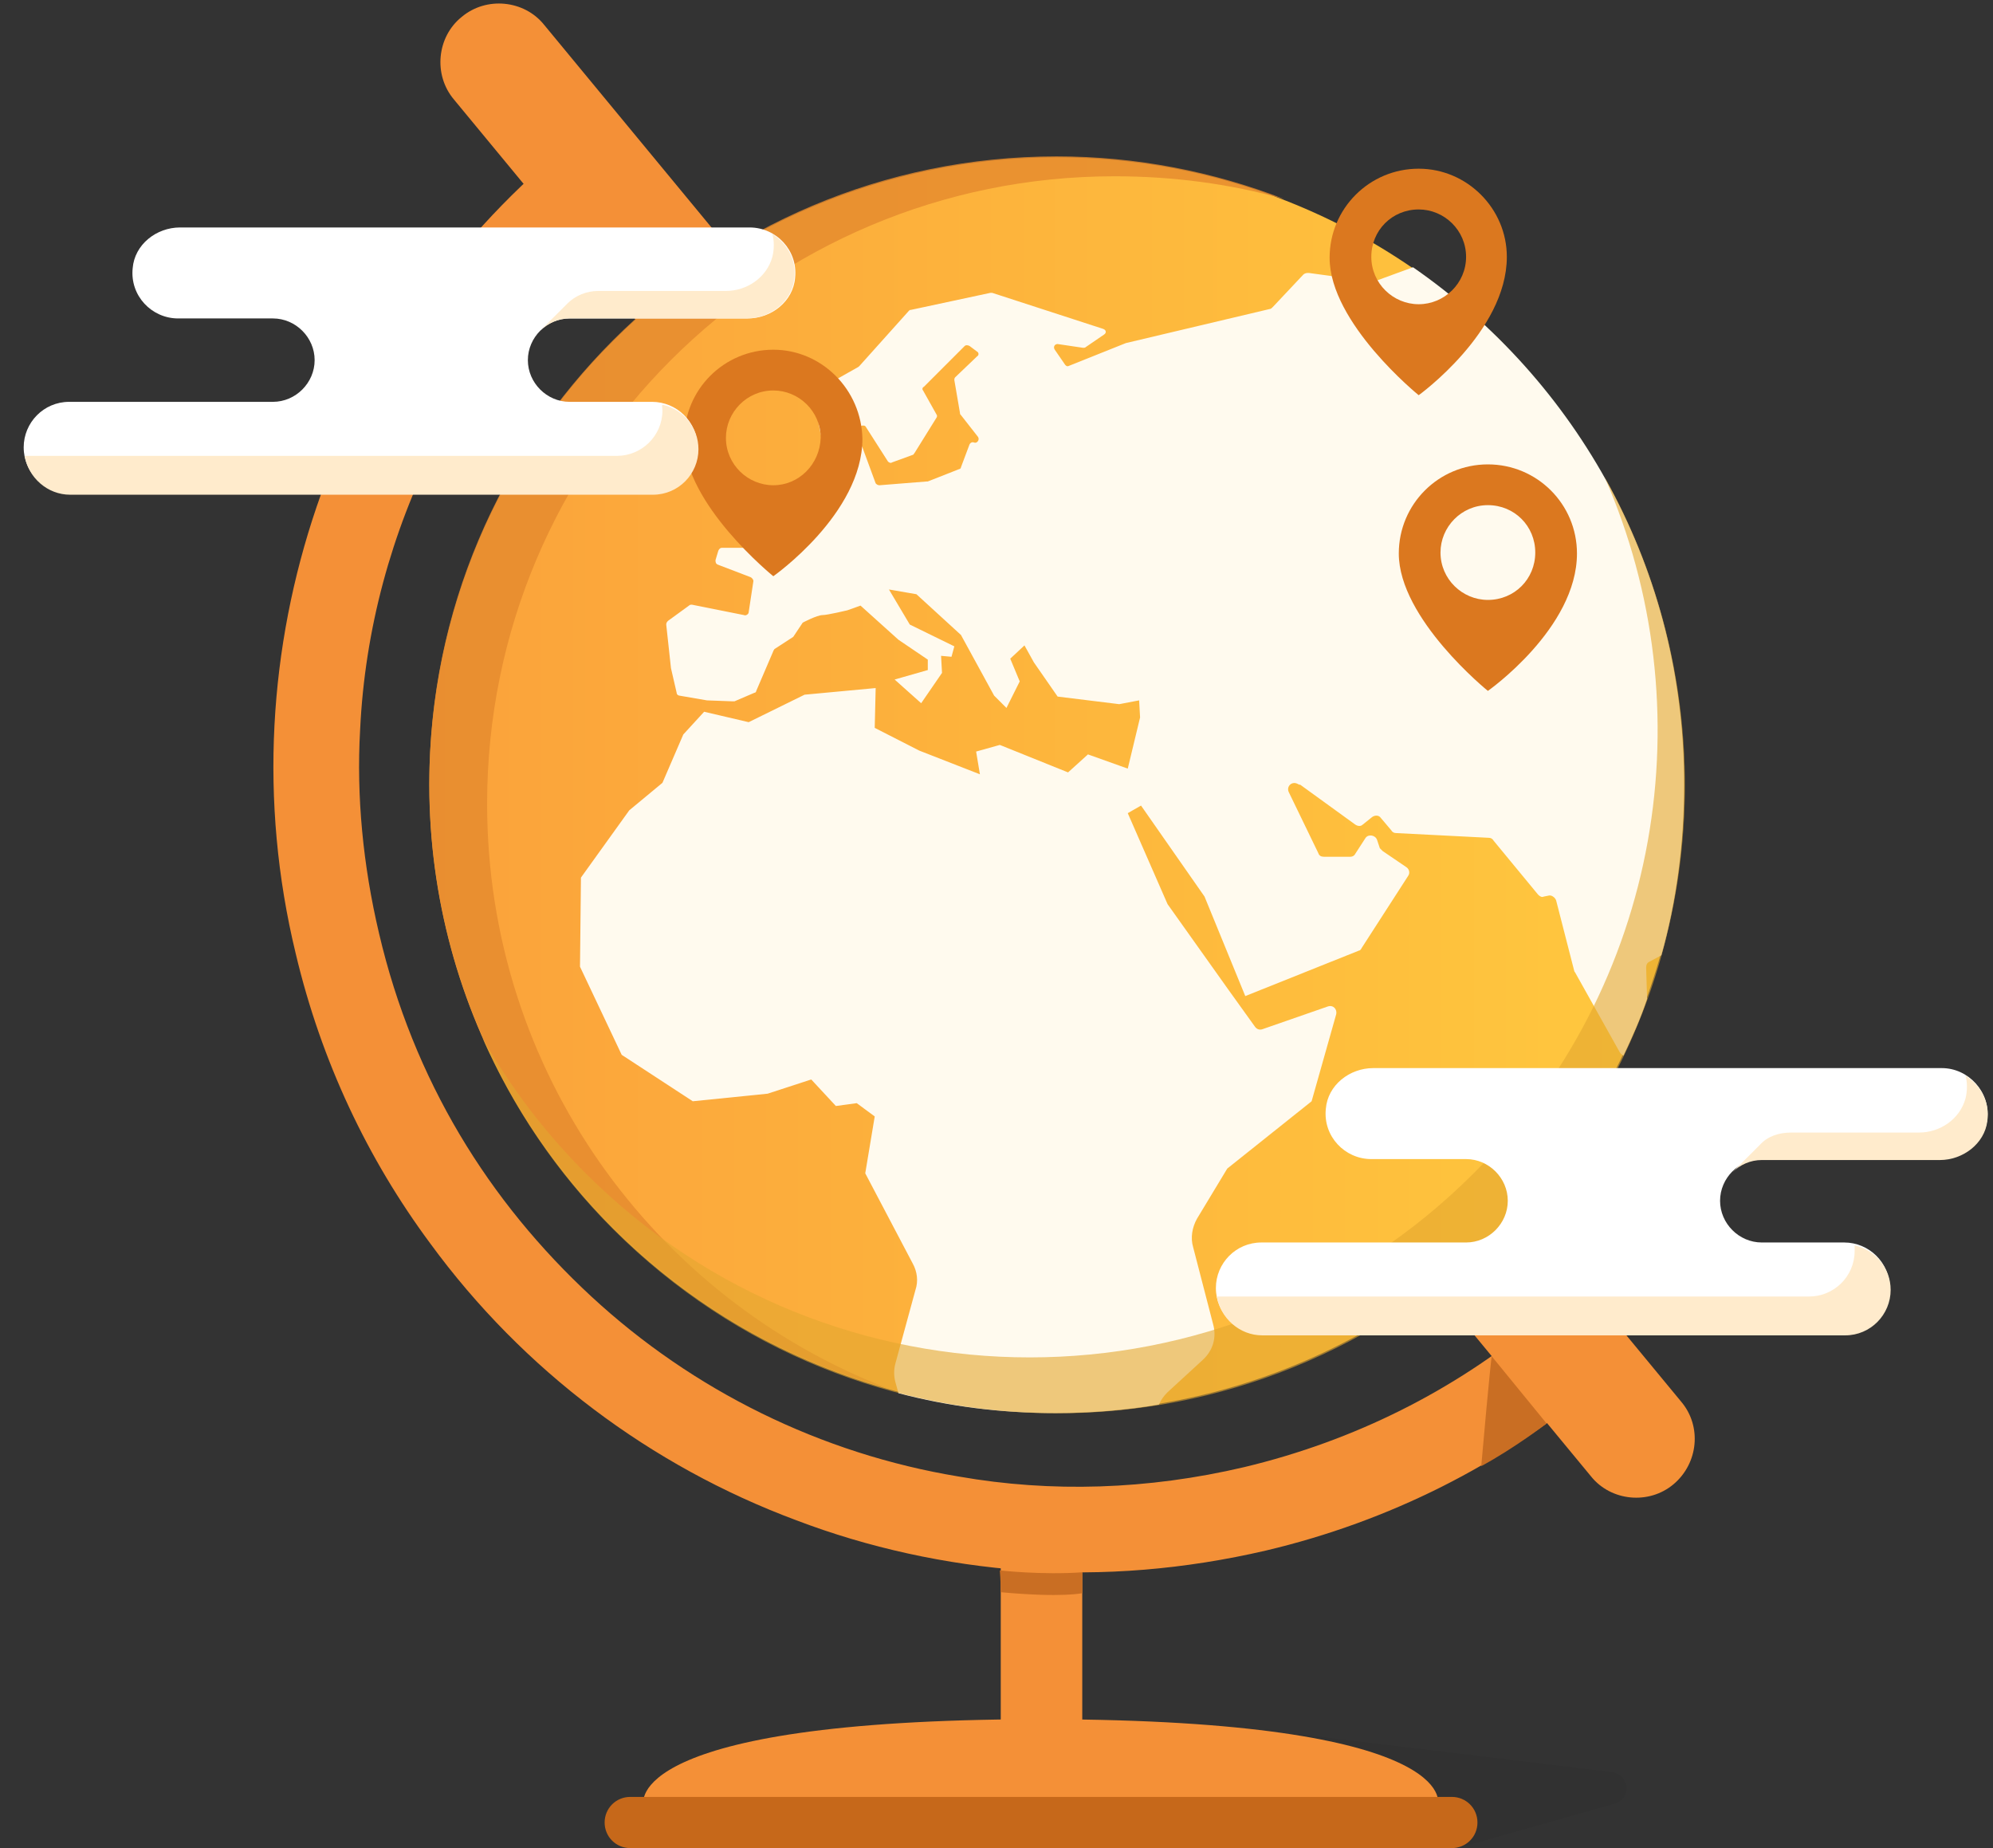
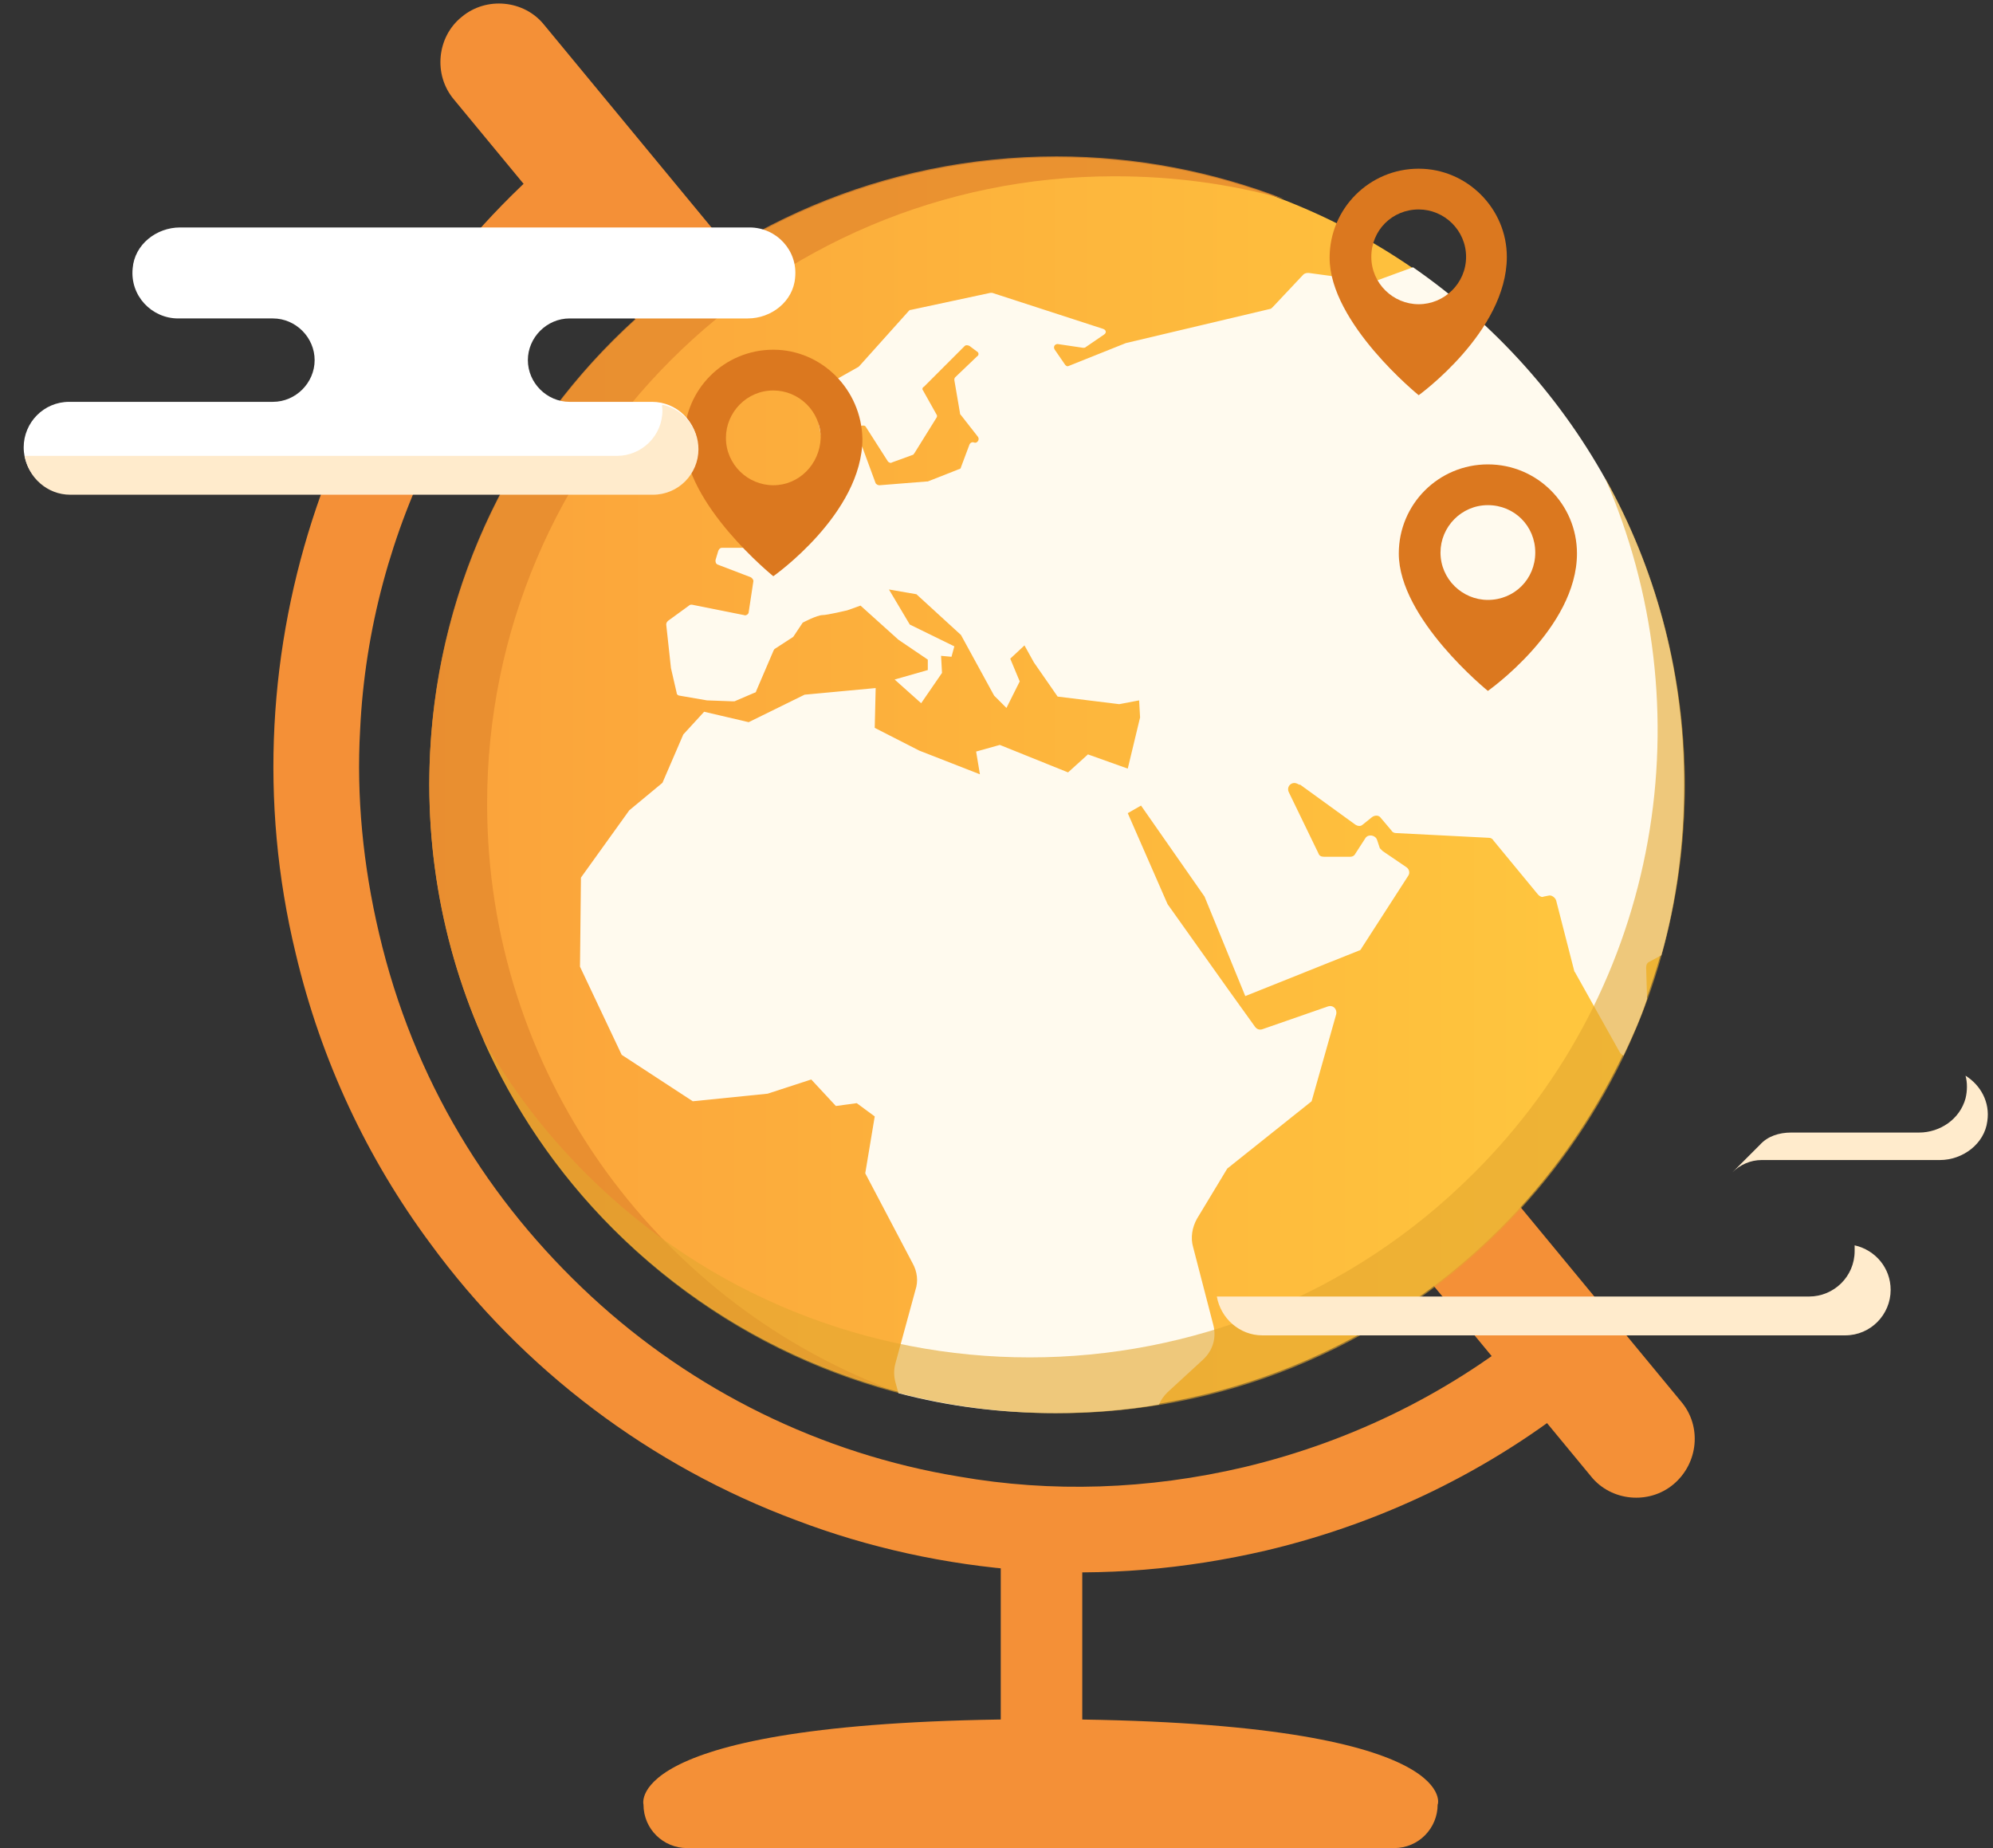
<svg xmlns="http://www.w3.org/2000/svg" width="210.3" height="195" viewBox="0 0 210.3 195">
  <rect x="0" y="0" width="210.3" height="195" fill="#333333" stroke="none" />
  <style>
		@keyframes slideCloudTop {
			0%,
			100% {
				transform: translateX(0);
			}
			50% {
				transform: translateX(20px);
			}
		}
		@keyframes slideCloudBottom {
			0%,
			100% {
				transform: translateX(0);
			}
			50% {
				transform: translateX(-10px);
			}
		}
	</style>
  <path fill="#F49037" d="M105.6 163.8h8.6v23.7h-8.6zM176.6 156.6c-2.6 2.2-6.6 1.8-8.7-.8L47.9 10.5c-2.2-2.6-1.8-6.6.8-8.7 2.6-2.2 6.6-1.8 8.7.8l120 145.3c2.2 2.6 1.8 6.5-.8 8.7z" />
-   <path d="M153.8 195l16.6-4.7c1.7-.5 1.6-2.9-.2-3.3l-33.9-4.1 1.6 5.4s12.2 2.6 15.9 6.7z" opacity=".05" />
  <linearGradient id="SVGID_1_" x1="206.228" x2="786.628" y1="-151.453" y2="-151.453" gradientTransform="matrix(.228 0 0 -.228 -1.801 48.22)" gradientUnits="userSpaceOnUse">
    <stop offset="0" stop-color="#fba23b" />
    <stop offset="1" stop-color="#ffc93e" />
  </linearGradient>
  <circle cx="111.5" cy="82.8" r="66.2" fill="url(#SVGID_1_)" />
  <path fill="#F49037" d="M162.1 139.5c-8.7 7.2-19.1 12.5-30.8 15.3-10.2 2.4-20.4 2.7-30.1 1-14.6-2.4-28.1-9.1-38.8-19-5.4-5-10.1-10.7-13.9-17.1-3.8-6.4-6.7-13.5-8.5-21.2-1.7-7.2-2.4-14.5-2-21.5.5-10.6 3.3-20.8 8-30.1s11.2-17.5 19.2-24.2l-5.8-7c-12 10-21 23.1-26 37.8-5 14.7-6.1 31-2.2 47.1 2.7 11.4 7.6 21.7 14.2 30.6 9.8 13.4 23.3 23.5 38.6 29.2 7.6 2.9 15.8 4.7 24.1 5.3s16.9-.1 25.5-2.1c13.1-3.1 24.8-9.1 34.5-17.2l-6-6.9z" />
  <path fill="#E5892E" d="M51.4 84.8c0-36.6 29.7-66.2 66.2-66.2 6.2 0 12.2.8 17.9 2.4-7.5-2.9-15.6-4.5-24-4.5-36.6 0-66.2 29.7-66.2 66.2 0 30.4 20.5 56 48.4 63.8C69 137 51.4 113 51.4 84.8z" opacity=".8" />
  <path fill="#FFFAEE" d="M149.1 28.2l-4.1 1.5h-.3l-6.6-.9c-.2 0-.4 0-.6.2l-3.2 3.4c-.1.1-.2.2-.3.2l-15.2 3.6-6 2.4c-.2.1-.3 0-.4-.1l-1.1-1.6c-.2-.3 0-.6.3-.6l2.7.4c.1 0 .2 0 .3-.1l1.9-1.3c.3-.2.2-.5-.1-.6l-11.7-3.8h-.2l-8.4 1.8c-.1 0-.1 0-.2.1l-5.2 5.8-.1.1-4.6 2.6c-.1.1-.2.2-.2.4l.8 4.1c0 .2.3.3.5.3l3.9-1.2c.2 0 .3 0 .4.2l2.3 3.6c.1.1.3.2.4.1l2.2-.8c.1 0 .1-.1.2-.2l2.3-3.7c.1-.1.1-.3 0-.4l-1.4-2.5c-.1-.1-.1-.3.1-.4l4.3-4.3c.1-.1.3-.1.5 0l.8.6c.2.1.2.4 0 .5l-2.3 2.2c-.1.1-.1.2-.1.3l.6 3.5c0 .1 0 .1.1.2l1.8 2.3c.2.3-.1.7-.4.6-.2-.1-.4 0-.5.2l-.9 2.4c0 .1-.1.2-.2.2l-3.3 1.3h-.1l-5 .4c-.2 0-.3-.1-.4-.2L91 47.2c-.1-.2-.2-.3-.4-.2l-1.4.3c-.2 0-.3.2-.3.4l.7 3.7c0 .2-.1.4-.3.4l-3.2.2c-.1 0-.2 0-.3.1l-2.5 3.1-2.7 2.1c-.1.1-.3.1-.5 0l-.3-.2c-.3-.2-.6 0-.6.3 0 .2-.2.4-.4.4h-2.6c-.2 0-.3.1-.4.3l-.3 1c0 .2 0 .4.3.5l3.4 1.3c.2.1.3.3.3.4l-.5 3.3c0 .2-.3.4-.5.3L73 63.8c-.1 0-.2 0-.3.1l-2.2 1.6c-.1.1-.2.2-.2.4l.5 4.6.6 2.6c0 .2.2.3.3.3l2.9.5 2.7.1h.2l2.1-.9c.1 0 .2-.1.2-.2l.9-2.1.9-2.1c0-.1.1-.1.1-.2l2-1.3 1-1.5s1.5-.8 2.1-.8c.5 0 2.6-.5 2.6-.5l1.4-.5 4 3.6 3.1 2.1v1.1l-3.5 1 2.8 2.5 2.2-3.2-.1-1.8 1.1.1.3-1.1-4.7-2.3-2.2-3.7 2.9.5 4.7 4.3 3.5 6.4 1.3 1.3 1.4-2.8-1-2.4 1.5-1.4 1 1.8 2.5 3.6 6.5.8 2.1-.4.1 1.8-1.3 5.4-4.2-1.5-2.1 1.9-7.2-2.9-2.5.7.4 2.4-6.4-2.5-4.7-2.4.1-4.2-7.5.7-5.9 2.9-4.7-1.1-2.2 2.4-2.2 5.1-3.5 2.9-5.1 7.1-.1 9.4 4.4 9.3 7.5 4.9 7.9-.8 4.6-1.5 2.6 2.8 2.2-.3 1.9 1.4-1 6 5 9.5c.5.9.6 1.9.3 2.8l-2.1 7.7c-.2.7-.2 1.4 0 2.1l.3 1.1c5.3 1.4 10.8 2.1 16.6 2.1 3.7 0 7.4-.3 10.9-.9.2-.5.5-.9.9-1.3l3.7-3.4c1.1-1 1.5-2.4 1.1-3.8l-2.1-8.1c-.3-1-.1-2.1.4-3l3.2-5.3 8.9-7.1 2.6-9.2c.1-.5-.3-1-.9-.8l-6.9 2.4c-.3.1-.6 0-.8-.3l-2.8-3.9-6.4-9-4.2-9.6 1.4-.8 6.7 9.6 4.3 10.5 12-4.8c.1 0 .2-.1.3-.3l4.9-7.6c.2-.3.1-.7-.2-.9l-2.5-1.7-.3-.3-.3-.9c-.2-.5-.9-.6-1.2-.2l-1.1 1.7c-.1.2-.3.3-.5.3h-2.8c-.3 0-.5-.1-.6-.4l-3.1-6.4c-.3-.6.3-1.2.9-.9l.2.1h.1L143 87c.3.2.6.2.8 0l1-.8c.3-.2.7-.2.9.1l1.1 1.3c.1.2.3.3.5.3l9.8.5c.2 0 .4.1.5.3l4.7 5.7c.2.2.4.3.6.2l.5-.1c.3-.1.7.2.8.5l1.9 7.4s0 .1.1.2l4.7 8.4c.1.2.3.3.4.4.9-1.9 1.8-3.9 2.5-6l-.1-3.3c0-.3.1-.5.3-.6l1.3-.7c1.6-5.7 2.4-11.7 2.4-17.9.1-22.8-11.3-42.7-28.6-54.7z" />
  <path fill="#E2A730" d="M155.5 123.8c-25.9 25.9-67.8 25.9-93.7 0-4.4-4.4-8-9.2-10.9-14.3 3.2 7.3 7.8 14.2 13.8 20.2 25.9 25.9 67.8 25.9 93.7 0 21.5-21.5 25.1-54.1 10.9-79.4 10.7 24.3 6.1 53.7-13.8 73.5z" opacity=".6" />
  <path fill="#DB781F" d="M149.7 17.8c-5.2 0-9.4 4.2-9.4 9.4 0 6.9 9.4 14.5 9.4 14.5S159 35 159 27.1c0-5.1-4.2-9.3-9.3-9.3zm0 14.3c-2.7 0-5-2.2-5-5s2.2-5 5-5c2.7 0 5 2.2 5 5s-2.3 5-5 5zM157 49c-5.2 0-9.4 4.2-9.4 9.4 0 6.9 9.4 14.5 9.4 14.5s9.4-6.6 9.4-14.5c0-5.2-4.2-9.4-9.4-9.4zm0 14.3c-2.7 0-5-2.2-5-5 0-2.7 2.2-5 5-5s5 2.2 5 5-2.2 5-5 5zM81.6 36.9c-5.2 0-9.4 4.2-9.4 9.4 0 6.9 9.4 14.5 9.4 14.5S91 54.2 91 46.3c-.1-5.2-4.3-9.4-9.4-9.4zm0 14.3c-2.7 0-5-2.2-5-5 0-2.7 2.2-5 5-5 2.7 0 5 2.2 5 5-.1 2.8-2.3 5-5 5z" />
  <path fill="#F49037" d="M110.2 181.4h-.8c-43.9.1-41.5 9-41.5 9 0 2.6 2.1 4.6 4.6 4.6H147.1c2.6 0 4.6-2.1 4.6-4.6.1 0 2.5-8.9-41.5-9z" />
-   <path fill="#C6681A" d="M153.2 195H66.5c-1.5 0-2.7-1.2-2.7-2.7 0-1.5 1.2-2.7 2.7-2.7h86.7c1.5 0 2.7 1.2 2.7 2.7 0 1.5-1.2 2.7-2.7 2.7z" />
-   <path fill="#C96E23" d="M157.4 143.1l5.8 7.1s-3.4 2.6-6.9 4.5c.9-10.2 1.1-11.6 1.1-11.6zM105.5 165.7s4.4.5 8.7.2v2.2s-2.1.5-8.6-.1c0-1.1-.1-2.3-.1-2.3z" />
  <g style="animation:slideCloudTop 20s linear infinite">
    <path fill="#FFF" d="M79.1 24H19c-2.5 0-4.8 1.8-5 4.3-.3 2.9 2 5.3 4.8 5.3h10c2.4 0 4.4 2 4.4 4.4 0 2.4-2 4.4-4.4 4.4H7.3c-2.7 0-4.8 2.2-4.8 4.8 0 2.7 2.2 4.8 4.8 4.8h61.5c2.7 0 4.8-2.2 4.8-4.8 0-2.7-2.2-4.8-4.8-4.8h-8.7c-2.4 0-4.4-2-4.4-4.4 0-2.4 2-4.4 4.4-4.4h18.8c2.5 0 4.8-1.8 5-4.3.3-2.9-2-5.3-4.8-5.3z" />
    <path fill="#FFEBCC" d="M69.9 43.3c0 2.7-2.2 4.8-4.8 4.8H2.6c.4 2.3 2.4 4.1 4.8 4.1h61.5c2.7 0 4.8-2.2 4.8-4.8 0-2.3-1.6-4.2-3.8-4.7-.1.1 0 .3 0 .6z" />
    <path fill="none" d="M56.9 35c0-.1 0 0 0 0z" />
-     <path fill="#FFEBCC" d="M63.1 30.7h13.5c2.2 0 4.3-1.4 4.9-3.6.2-.8.2-1.7 0-2.4 1.6 1 2.6 2.8 2.3 4.8-.3 2.4-2.6 4.1-5 4.1H60.1c-1.2 0-2.3.5-3.1 1.3l2.9-2.9c.8-.8 2-1.3 3.2-1.3z" />
  </g>
  <g style="animation:slideCloudBottom 13s linear infinite">
-     <path fill="#FFF" d="M204.9 112.7h-60c-2.5 0-4.8 1.8-5 4.3-.3 2.9 2 5.3 4.8 5.3h10c2.4 0 4.4 2 4.4 4.4 0 2.4-2 4.4-4.4 4.4h-21.6c-2.7 0-4.8 2.2-4.8 4.8 0 2.7 2.2 4.8 4.8 4.8h61.5c2.7 0 4.8-2.2 4.8-4.8 0-2.7-2.2-4.8-4.8-4.8h-8.7c-2.4 0-4.4-2-4.4-4.4 0-2.4 2-4.4 4.4-4.4h18.8c2.5 0 4.8-1.8 5-4.3.3-2.8-2-5.3-4.8-5.3z" />
    <path fill="#FFEBCC" d="M195.7 132c0 2.7-2.2 4.8-4.8 4.8h-62.5c.4 2.3 2.4 4.1 4.8 4.1h61.5c2.7 0 4.8-2.2 4.8-4.8 0-2.3-1.6-4.2-3.8-4.7v.6z" />
    <path fill="none" d="M182.8 123.7z" />
    <path fill="#FFEBCC" d="M189 119.5h13.5c2.2 0 4.3-1.4 4.9-3.6.2-.8.2-1.7 0-2.4 1.6 1 2.6 2.8 2.3 4.8-.3 2.4-2.6 4.1-5 4.1h-18.8c-1.2 0-2.3.5-3.1 1.3l2.9-2.9c.8-.9 2-1.3 3.3-1.3z" />
  </g>
</svg>